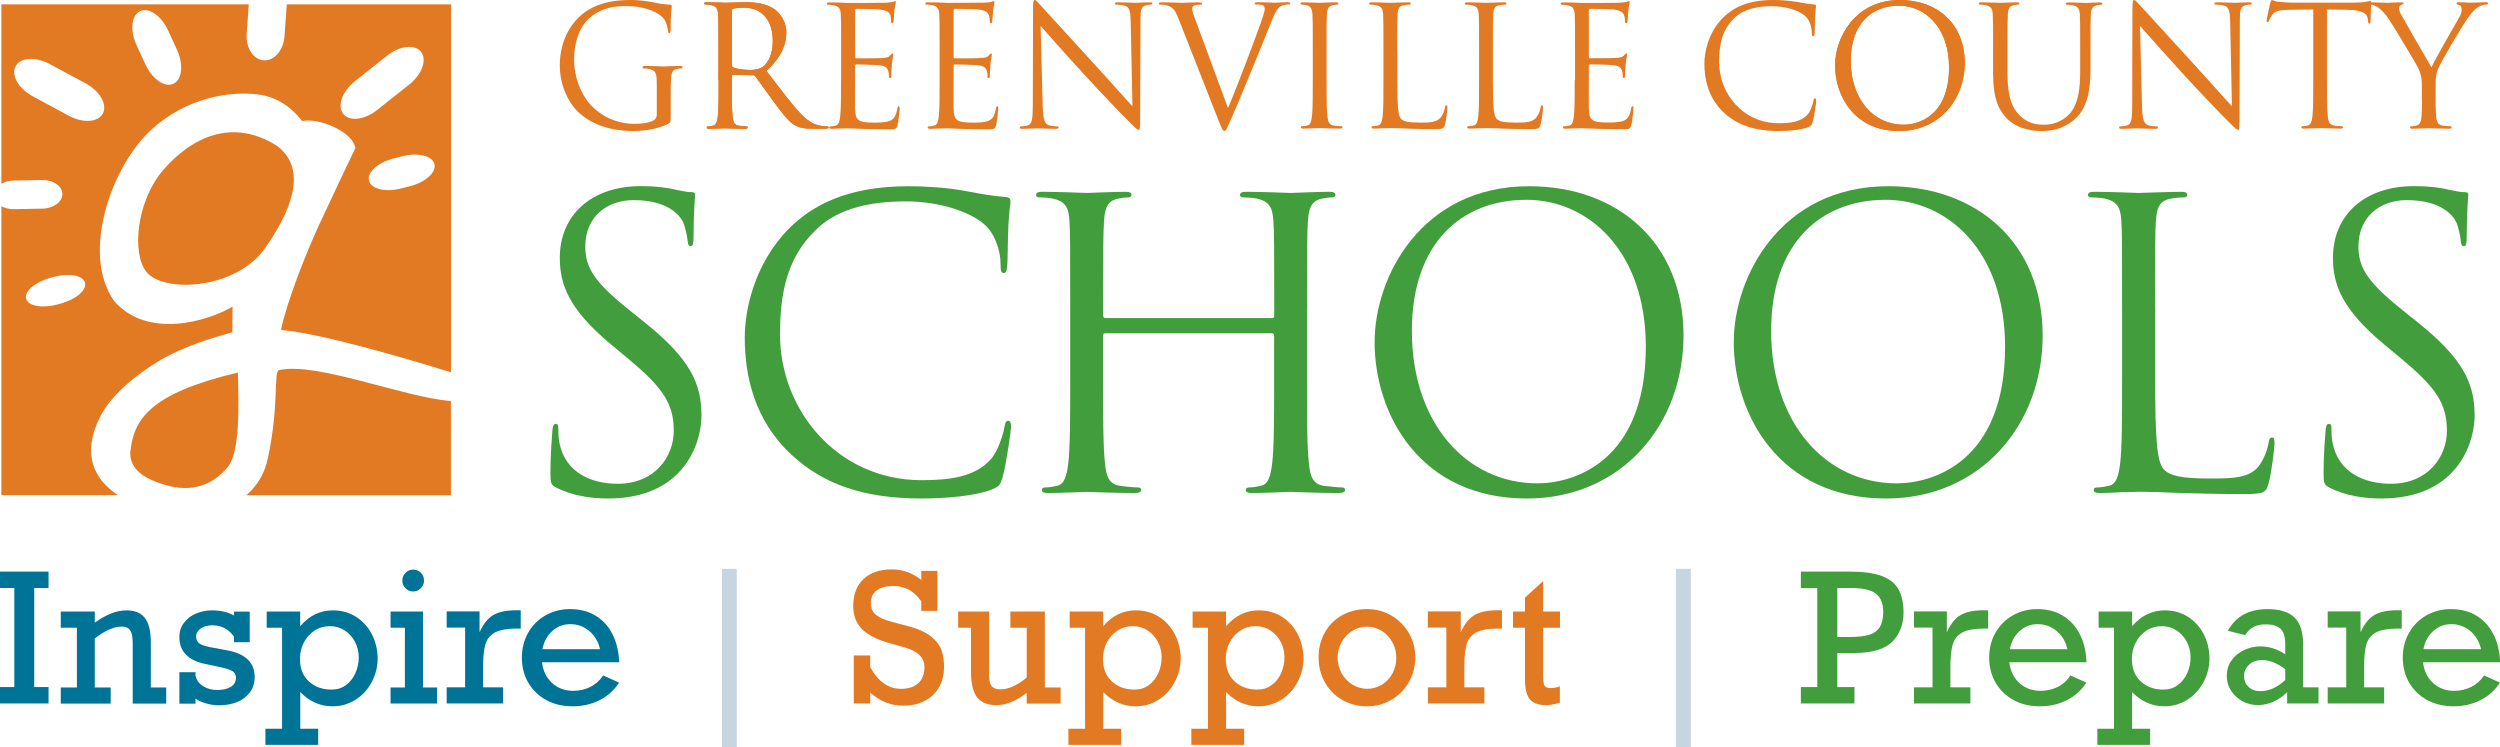
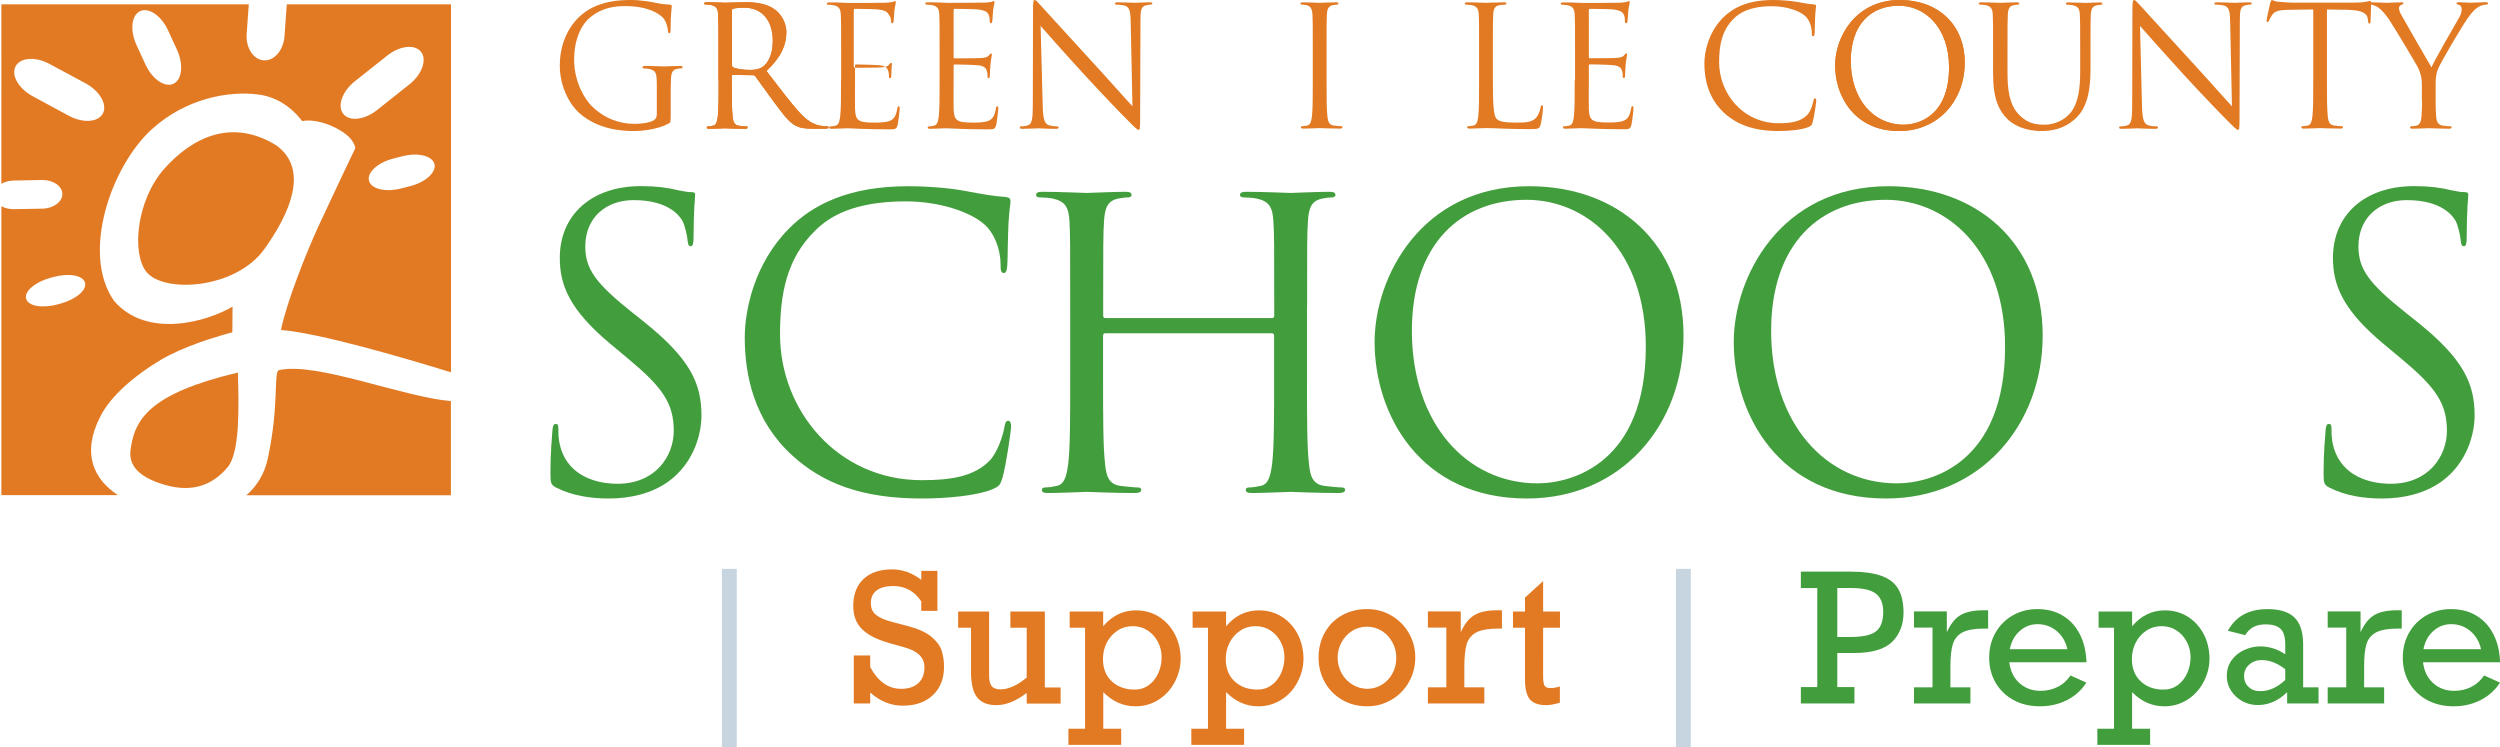
<svg xmlns="http://www.w3.org/2000/svg" version="1.1" x="0px" y="0px" viewBox="0 0 237.36 70.93" style="enable-background:new 0 0 237.36 70.93;" xml:space="preserve">
  <style type="text/css">
	.st0{fill:#429E3D;}
	.st1{fill:#C6D5E0;}
	.st2{fill:#E27923;}
	.st3{fill:#007497;}
</style>
  <g id="Subtext">
    <path class="st0" d="M180.23,55.92c-0.32-0.56-0.85-0.97-1.59-1.24c-0.74-0.27-1.74-0.41-3-0.41h-4.66v1.56h1.56v9.4h-1.56v1.56   h5.09v-1.56h-1.63V62h1.65c1.68-0.01,2.87-0.37,3.58-1.08c0.7-0.71,1.06-1.64,1.06-2.78C180.72,57.22,180.56,56.48,180.23,55.92   L180.23,55.92z M178.47,59.54c-0.22,0.35-0.55,0.59-1.01,0.73c-0.46,0.14-1.08,0.21-1.85,0.21h-1.17v-4.65h1.31   c1.11,0,1.9,0.18,2.36,0.54c0.46,0.36,0.69,0.94,0.69,1.72C178.8,58.71,178.69,59.19,178.47,59.54L178.47,59.54z M185.41,61.16   c0.15-0.49,0.45-0.86,0.9-1.11c0.45-0.24,1.15-0.37,2.08-0.37h0.37v-1.74h-0.39c-0.96,0-1.71,0.15-2.23,0.46   c-0.52,0.31-0.95,0.85-1.3,1.63v-1.98h-3.12v1.54h1.76v5.67h-1.76v1.53h5.36v-1.53h-1.9v-1.98   C185.18,62.36,185.26,61.65,185.41,61.16L185.41,61.16z M197.45,60.19c-0.39-0.76-0.93-1.34-1.62-1.75   c-0.68-0.41-1.49-0.61-2.41-0.61c-0.84,0-1.61,0.2-2.31,0.59c-0.7,0.4-1.25,0.95-1.65,1.65c-0.4,0.7-0.6,1.49-0.6,2.37   c0,0.88,0.2,1.67,0.61,2.38c0.41,0.7,0.98,1.25,1.71,1.65s1.57,0.59,2.51,0.59c0.91,0,1.75-0.19,2.52-0.57   c0.77-0.38,1.4-0.94,1.88-1.68l-1.51-0.68c-0.33,0.49-0.74,0.86-1.24,1.1c-0.49,0.24-1.03,0.36-1.6,0.36c-0.79,0-1.45-0.24-2-0.73   c-0.54-0.48-0.87-1.15-0.97-1.98h7.33C198.06,61.84,197.85,60.94,197.45,60.19L197.45,60.19z M195.27,59.91   c0.52,0.44,0.86,1.01,1.02,1.73h-5.47c0.14-0.72,0.45-1.29,0.94-1.73c0.49-0.44,1.06-0.65,1.7-0.65   C194.14,59.26,194.75,59.48,195.27,59.91L195.27,59.91z M209.23,60.21c-0.36-0.69-0.86-1.24-1.5-1.65   c-0.64-0.41-1.38-0.61-2.2-0.61c-0.59,0-1.15,0.12-1.67,0.37c-0.52,0.25-1,0.63-1.43,1.14v-1.4h-3.18v1.54h1.46v9.59h-1.58v1.53   h5.01v-1.53h-1.71v-3.48c0.88,0.9,1.9,1.35,3.07,1.35c0.79,0,1.51-0.21,2.17-0.62c0.65-0.41,1.16-0.97,1.54-1.68   c0.38-0.71,0.57-1.47,0.57-2.29C209.76,61.66,209.59,60.9,209.23,60.21L209.23,60.21z M203.27,64.71   c-0.57-0.52-0.86-1.23-0.86-2.14c0-0.57,0.12-1.08,0.36-1.55c0.24-0.47,0.57-0.85,1.01-1.14c0.43-0.29,0.92-0.43,1.46-0.43   c0.52,0,0.99,0.13,1.4,0.4c0.42,0.27,0.74,0.63,0.98,1.08c0.24,0.45,0.36,0.95,0.36,1.48c0,0.53-0.11,1.04-0.32,1.51   c-0.22,0.48-0.52,0.85-0.9,1.13c-0.38,0.28-0.81,0.42-1.29,0.42C204.57,65.49,203.84,65.23,203.27,64.71L203.27,64.71z    M217.85,58.63c-0.54-0.53-1.4-0.8-2.57-0.8c-0.87,0-1.62,0.17-2.25,0.51c-0.63,0.34-1.13,0.86-1.51,1.55l1.65,0.41   c0.21-0.34,0.46-0.6,0.78-0.77c0.31-0.17,0.7-0.25,1.17-0.25c0.66,0,1.13,0.15,1.42,0.44c0.29,0.29,0.43,0.78,0.43,1.46v0.94   c-0.74-0.5-1.53-0.75-2.39-0.75c-0.51,0-1.02,0.12-1.52,0.35c-0.5,0.23-0.9,0.56-1.2,0.99c-0.3,0.43-0.44,0.92-0.44,1.47   c0,0.51,0.13,0.97,0.4,1.39c0.27,0.42,0.63,0.75,1.07,1c0.45,0.25,0.94,0.37,1.48,0.37c1.02,0,1.95-0.41,2.78-1.22v1.07h2.98v-1.53   h-1.46v-4.12C218.66,60,218.39,59.16,217.85,58.63L217.85,58.63z M213.49,65.22c-0.29-0.27-0.43-0.62-0.43-1.04   c0-0.43,0.16-0.79,0.49-1.08c0.33-0.29,0.72-0.43,1.18-0.43c0.75,0,1.5,0.29,2.24,0.87v1.02c-0.74,0.7-1.53,1.06-2.37,1.06   C214.15,65.63,213.78,65.49,213.49,65.22L213.49,65.22z M224.68,61.16c0.15-0.49,0.45-0.86,0.9-1.11c0.45-0.24,1.15-0.37,2.08-0.37   h0.37v-1.74h-0.39c-0.96,0-1.71,0.15-2.22,0.46c-0.52,0.31-0.95,0.85-1.3,1.63v-1.98H221v1.54h1.76v5.67H221v1.53h5.36v-1.53h-1.9   v-1.98C224.46,62.36,224.53,61.65,224.68,61.16L224.68,61.16z M236.72,60.19c-0.39-0.76-0.93-1.34-1.62-1.75   c-0.69-0.41-1.49-0.61-2.41-0.61c-0.84,0-1.61,0.2-2.31,0.59c-0.7,0.4-1.25,0.95-1.65,1.65c-0.4,0.7-0.6,1.49-0.6,2.37   c0,0.88,0.2,1.67,0.61,2.38c0.41,0.7,0.98,1.25,1.71,1.65c0.73,0.39,1.57,0.59,2.51,0.59c0.91,0,1.75-0.19,2.52-0.57   c0.77-0.38,1.4-0.94,1.88-1.68l-1.51-0.68c-0.33,0.49-0.75,0.86-1.24,1.1c-0.49,0.24-1.03,0.36-1.6,0.36   c-0.79,0-1.45-0.24-1.99-0.73c-0.54-0.48-0.87-1.15-0.97-1.98h7.32C237.33,61.84,237.12,60.94,236.72,60.19L236.72,60.19z    M234.54,59.91c0.52,0.44,0.86,1.01,1.02,1.73h-5.47c0.14-0.72,0.45-1.29,0.94-1.73c0.49-0.44,1.06-0.65,1.71-0.65   C233.42,59.26,234.02,59.48,234.54,59.91L234.54,59.91z" />
    <polygon class="st1" points="160.53,70.93 160.53,54.01 159.12,54.01 159.12,70.93 160.53,70.93  " />
    <path class="st2" d="M84.69,54.06c-1.15,0-2.05,0.3-2.7,0.91c-0.65,0.61-0.98,1.46-0.98,2.57c0,0.9,0.27,1.62,0.81,2.17   c0.54,0.55,1.37,0.98,2.49,1.31l1.56,0.44c1.26,0.35,1.9,0.97,1.9,1.87c0,0.66-0.19,1.17-0.58,1.53c-0.39,0.36-0.93,0.54-1.64,0.54   c-1.2,0-2.18-0.69-2.93-2.06v-1.11h-1.56v4.56h1.56v-1.04c0.93,0.83,1.96,1.25,3.1,1.25c1.19,0,2.14-0.33,2.85-1   c0.71-0.67,1.06-1.57,1.06-2.7c0-0.57-0.08-1.08-0.23-1.54c-0.15-0.46-0.48-0.9-0.98-1.31c-0.5-0.41-1.22-0.74-2.16-0.99   l-1.47-0.39c-0.72-0.18-1.25-0.4-1.59-0.67c-0.35-0.26-0.52-0.64-0.52-1.14c0-0.52,0.18-0.92,0.55-1.2   c0.37-0.28,0.89-0.42,1.58-0.42c1.13,0,2.01,0.49,2.66,1.46V58h1.53v-3.8h-1.53v0.86C86.62,54.39,85.69,54.06,84.69,54.06   L84.69,54.06L84.69,54.06z M94.15,65.14c-0.16-0.21-0.24-0.54-0.24-0.99v-6.09h-2.94v1.54h1.22v4.19c0,1.13,0.2,1.94,0.59,2.43   c0.39,0.49,1,0.73,1.82,0.73c0.91,0,1.87-0.39,2.88-1.16v1.01h3.22v-1.53h-1.5v-7.21h-3.27v1.54h1.55v4.73   c-0.9,0.75-1.73,1.12-2.5,1.12C94.59,65.45,94.32,65.35,94.15,65.14L94.15,65.14z M111.54,60.21c-0.36-0.69-0.86-1.24-1.5-1.65   c-0.64-0.41-1.38-0.61-2.2-0.61c-0.59,0-1.15,0.12-1.67,0.37c-0.52,0.25-1,0.63-1.43,1.14v-1.4h-3.18v1.54h1.46v9.59h-1.58v1.53   h5.01v-1.53h-1.7v-3.48c0.88,0.9,1.9,1.35,3.07,1.35c0.79,0,1.52-0.21,2.17-0.62c0.65-0.41,1.17-0.97,1.54-1.68   c0.38-0.71,0.57-1.47,0.57-2.29C112.08,61.66,111.9,60.9,111.54,60.21L111.54,60.21z M105.58,64.71c-0.57-0.52-0.86-1.23-0.86-2.14   c0-0.57,0.12-1.08,0.36-1.55c0.24-0.47,0.57-0.85,1.01-1.14c0.43-0.29,0.92-0.43,1.46-0.43c0.52,0,0.99,0.13,1.4,0.4   c0.42,0.27,0.74,0.63,0.98,1.08c0.24,0.45,0.36,0.95,0.36,1.48c0,0.53-0.11,1.04-0.32,1.51c-0.22,0.48-0.52,0.85-0.9,1.13   c-0.38,0.28-0.81,0.42-1.29,0.42C106.89,65.49,106.16,65.23,105.58,64.71L105.58,64.71z M123.21,60.21   c-0.36-0.69-0.86-1.24-1.5-1.65c-0.64-0.41-1.38-0.61-2.2-0.61c-0.59,0-1.15,0.12-1.67,0.37c-0.52,0.25-1,0.63-1.43,1.14v-1.4   h-3.18v1.54h1.46v9.59h-1.58v1.53h5.01v-1.53h-1.71v-3.48c0.88,0.9,1.9,1.35,3.07,1.35c0.79,0,1.51-0.21,2.17-0.62   c0.65-0.41,1.17-0.97,1.54-1.68c0.38-0.71,0.57-1.47,0.57-2.29C123.74,61.66,123.56,60.9,123.21,60.21L123.21,60.21z M117.24,64.71   c-0.57-0.52-0.86-1.23-0.86-2.14c0-0.57,0.12-1.08,0.36-1.55c0.24-0.47,0.57-0.85,1.01-1.14c0.43-0.29,0.92-0.43,1.46-0.43   c0.52,0,0.99,0.13,1.4,0.4c0.42,0.27,0.74,0.63,0.98,1.08c0.24,0.45,0.36,0.95,0.36,1.48c0,0.53-0.11,1.04-0.32,1.51   c-0.22,0.48-0.51,0.85-0.9,1.13c-0.38,0.28-0.81,0.42-1.29,0.42C118.55,65.49,117.82,65.23,117.24,64.71L117.24,64.71z    M133.78,60.14c-0.4-0.7-0.95-1.27-1.65-1.68c-0.7-0.42-1.48-0.63-2.34-0.63c-0.89,0-1.68,0.2-2.38,0.59   c-0.7,0.4-1.24,0.94-1.63,1.64c-0.39,0.7-0.59,1.49-0.59,2.38c0,0.85,0.2,1.62,0.59,2.33c0.39,0.7,0.94,1.26,1.64,1.67   c0.7,0.41,1.49,0.62,2.37,0.62c0.85,0,1.62-0.21,2.32-0.62c0.7-0.41,1.25-0.97,1.65-1.67c0.4-0.7,0.61-1.48,0.61-2.33   C134.38,61.61,134.18,60.85,133.78,60.14L133.78,60.14z M128.39,64.99c-0.43-0.27-0.77-0.63-1.02-1.08   c-0.24-0.45-0.37-0.94-0.37-1.46c0-0.52,0.12-1.01,0.37-1.46c0.24-0.45,0.58-0.82,1.01-1.09c0.43-0.27,0.9-0.4,1.41-0.4   c0.52,0,0.99,0.14,1.42,0.41c0.43,0.27,0.76,0.64,1,1.09c0.24,0.45,0.36,0.93,0.36,1.46c0,0.53-0.12,1.02-0.36,1.47   c-0.24,0.45-0.57,0.81-1,1.07c-0.43,0.27-0.9,0.4-1.41,0.4C129.29,65.39,128.82,65.25,128.39,64.99L128.39,64.99z M139.25,61.16   c0.15-0.49,0.45-0.86,0.9-1.11c0.45-0.24,1.15-0.37,2.08-0.37h0.37v-1.74h-0.39c-0.96,0-1.71,0.15-2.22,0.46   c-0.52,0.31-0.95,0.85-1.3,1.63v-1.98h-3.12v1.54h1.75v5.67h-1.75v1.53h5.36v-1.53h-1.9v-1.98   C139.03,62.36,139.11,61.65,139.25,61.16L139.25,61.16z M146.51,58.06v-2.89l-1.72,1.57v1.32h-1.14v1.54h1.14v4.94   c0,0.88,0.16,1.5,0.47,1.87c0.32,0.36,0.83,0.54,1.55,0.54c0.33,0,0.76-0.08,1.29-0.23v-1.55c-0.31,0.11-0.61,0.16-0.91,0.16   c-0.25,0-0.43-0.07-0.53-0.21c-0.1-0.14-0.15-0.45-0.15-0.93V59.6h1.6v-1.54H146.51L146.51,58.06z" />
    <polygon class="st1" points="69.95,70.93 69.95,54.01 68.54,54.01 68.54,70.93 69.95,70.93  " />
-     <path class="st3" d="M4.61,55.83v-1.56H0v1.56h1.36v9.4H0v1.56h4.61v-1.56H3.25v-9.4H4.61L4.61,55.83z M13.75,58.67   c-0.37-0.48-0.95-0.72-1.73-0.72c-0.94,0-1.95,0.39-3.02,1.17v-1.06H5.77v1.54H7.3v5.67H5.77v1.53h4.74v-1.53H9v-4.65   c0.95-0.75,1.81-1.13,2.58-1.13c0.36,0,0.62,0.12,0.78,0.36c0.16,0.24,0.24,0.63,0.24,1.18v5.77h3.18v-1.53h-1.46v-4.35   C14.31,59.9,14.13,59.15,13.75,58.67L13.75,58.67z M20.1,57.95c-0.5,0-0.98,0.1-1.46,0.29c-0.47,0.19-0.86,0.48-1.16,0.87   c-0.3,0.39-0.45,0.85-0.45,1.39c0,0.67,0.21,1.22,0.62,1.65c0.41,0.43,1.06,0.74,1.94,0.91l0.89,0.19c0.77,0.15,1.28,0.3,1.54,0.44   c0.25,0.14,0.38,0.35,0.38,0.64c0,0.39-0.16,0.68-0.48,0.88c-0.32,0.2-0.76,0.3-1.32,0.3c-0.51,0-0.96-0.13-1.34-0.38   c-0.39-0.25-0.62-0.59-0.7-1.01v-0.3h-1.53v2.99h1.53v-0.47c0.27,0.18,0.6,0.33,0.99,0.44c0.4,0.12,0.8,0.18,1.21,0.18   c1.03,0,1.86-0.24,2.48-0.73c0.62-0.49,0.94-1.13,0.94-1.94c0-1.37-0.86-2.22-2.59-2.54l-1.16-0.22c-0.76-0.12-1.26-0.26-1.48-0.42   c-0.22-0.16-0.33-0.38-0.33-0.67c0-0.32,0.14-0.57,0.43-0.77c0.29-0.2,0.66-0.3,1.11-0.3c0.86,0,1.55,0.36,2.05,1.07v0.53h1.5v-2.9   h-1.5v0.37C21.65,58.11,20.94,57.95,20.1,57.95L20.1,57.95L20.1,57.95z M35.3,60.21c-0.36-0.69-0.86-1.24-1.5-1.65   c-0.64-0.41-1.38-0.61-2.2-0.61c-0.59,0-1.15,0.12-1.67,0.37c-0.52,0.25-1,0.63-1.43,1.14v-1.4h-3.18v1.54h1.46v9.59H25.2v1.53   h5.01v-1.53h-1.7v-3.48c0.88,0.9,1.9,1.35,3.07,1.35c0.79,0,1.51-0.21,2.17-0.62c0.65-0.41,1.17-0.97,1.54-1.68   c0.38-0.71,0.57-1.47,0.57-2.29C35.84,61.66,35.66,60.9,35.3,60.21L35.3,60.21z M29.34,64.71c-0.57-0.52-0.86-1.23-0.86-2.14   c0-0.57,0.12-1.08,0.36-1.55c0.24-0.47,0.57-0.85,1.01-1.14c0.43-0.29,0.92-0.43,1.46-0.43c0.52,0,0.99,0.13,1.41,0.4   c0.42,0.27,0.74,0.63,0.98,1.08c0.24,0.45,0.36,0.95,0.36,1.48c0,0.53-0.11,1.04-0.32,1.51c-0.22,0.48-0.52,0.85-0.9,1.13   c-0.38,0.28-0.81,0.42-1.29,0.42C30.65,65.49,29.92,65.23,29.34,64.71L29.34,64.71z M39.96,54.38c-0.2-0.2-0.45-0.3-0.74-0.3   c-0.28,0-0.52,0.1-0.72,0.31c-0.2,0.21-0.3,0.45-0.3,0.73c0,0.28,0.1,0.53,0.3,0.73c0.2,0.21,0.44,0.31,0.72,0.31   s0.53-0.1,0.73-0.31c0.21-0.21,0.31-0.45,0.31-0.73C40.26,54.83,40.16,54.58,39.96,54.38L39.96,54.38z M40.16,65.27v-7.21h-3.08   v1.54h1.36v5.67h-1.36v1.53h4.42v-1.53H40.16L40.16,65.27z M46.09,61.16c0.15-0.49,0.45-0.86,0.9-1.11   c0.45-0.24,1.15-0.37,2.08-0.37h0.37v-1.74h-0.39c-0.96,0-1.71,0.15-2.22,0.46c-0.52,0.31-0.95,0.85-1.3,1.63v-1.98h-3.12v1.54   h1.75v5.67h-1.75v1.53h5.36v-1.53h-1.9v-1.98C45.87,62.36,45.94,61.65,46.09,61.16L46.09,61.16z M58.14,60.19   c-0.39-0.76-0.93-1.34-1.62-1.75c-0.68-0.41-1.49-0.61-2.41-0.61c-0.84,0-1.61,0.2-2.31,0.59c-0.7,0.4-1.25,0.95-1.65,1.65   c-0.4,0.7-0.6,1.49-0.6,2.37c0,0.88,0.2,1.67,0.61,2.38c0.41,0.7,0.98,1.25,1.71,1.65s1.57,0.59,2.51,0.59   c0.91,0,1.75-0.19,2.52-0.57c0.77-0.38,1.4-0.94,1.88-1.68l-1.51-0.68c-0.33,0.49-0.75,0.86-1.24,1.1   c-0.49,0.24-1.03,0.36-1.6,0.36c-0.79,0-1.45-0.24-2-0.73c-0.54-0.48-0.87-1.15-0.97-1.98h7.33   C58.74,61.84,58.53,60.94,58.14,60.19L58.14,60.19z M55.95,59.91c0.52,0.44,0.86,1.01,1.02,1.73H51.5   c0.14-0.72,0.45-1.29,0.94-1.73c0.49-0.44,1.06-0.65,1.7-0.65C54.83,59.26,55.43,59.48,55.95,59.91L55.95,59.91z" />
  </g>
  <g id="Schools">
    <path class="st0" d="M57.8,47.33c2.01,0,4.03-0.45,5.63-1.59c2.57-1.85,3.17-4.73,3.17-6.28c0-3.03-1.04-5.37-5.44-8.89l-1.04-0.83   c-3.58-2.84-4.55-4.2-4.55-6.35c0-2.76,2.01-4.39,4.58-4.39c3.43,0,4.43,1.59,4.66,2c0.22,0.42,0.45,1.44,0.48,1.89   c0.04,0.3,0.07,0.49,0.3,0.49c0.19,0,0.26-0.27,0.26-0.87c0-2.57,0.15-3.82,0.15-4.01c0-0.19-0.07-0.26-0.37-0.26   c-0.3,0-0.6-0.04-1.3-0.19c-0.93-0.23-2.01-0.38-3.47-0.38c-4.73,0-7.71,2.76-7.71,6.81c0,2.57,0.89,4.92,4.85,8.21l1.68,1.4   c3.21,2.68,4.29,4.2,4.29,6.81c0,2.42-1.75,5.03-5.33,5.03c-2.5,0-4.96-1.06-5.52-3.86c-0.11-0.53-0.11-1.06-0.11-1.4   c0-0.3-0.04-0.42-0.26-0.42c-0.19,0-0.26,0.19-0.3,0.6c-0.04,0.61-0.19,2.12-0.19,4.01c0,1.02,0.04,1.17,0.56,1.44   C54.33,47.06,56.05,47.33,57.8,47.33L57.8,47.33L57.8,47.33z" />
    <path class="st0" d="M87.5,47.33c2.39,0,5.22-0.26,6.71-0.87c0.67-0.3,0.74-0.38,0.97-1.1c0.37-1.29,0.82-4.58,0.82-4.84   c0-0.3-0.07-0.57-0.26-0.57c-0.22,0-0.3,0.15-0.37,0.57c-0.11,0.68-0.6,2.34-1.38,3.18c-1.49,1.55-3.69,1.89-6.48,1.89   c-7.98,0-13.45-6.62-13.45-13.84c0-3.86,0.63-7.22,3.35-9.87c1.3-1.29,3.61-2.76,8.57-2.76c3.28,0,6.15,1.02,7.45,2.16   C94.4,22.11,95,23.66,95,25.13c0,0.53,0.04,0.79,0.3,0.79c0.22,0,0.3-0.23,0.34-0.79c0.04-0.57,0.04-2.65,0.11-3.89   c0.07-1.36,0.19-1.81,0.19-2.12c0-0.23-0.07-0.38-0.49-0.42c-1.19-0.08-2.38-0.3-3.8-0.57c-1.83-0.34-3.91-0.45-5.4-0.45   c-5.74,0-9.13,1.78-11.37,4.05c-3.32,3.37-4.17,7.79-4.17,10.32c0,3.59,0.89,7.9,4.51,11.19C78.15,45.93,81.91,47.33,87.5,47.33   L87.5,47.33L87.5,47.33z" />
    <path class="st0" d="M124.1,29.18c0-5.9,0-6.96,0.08-8.17c0.07-1.32,0.37-1.97,1.38-2.16c0.45-0.08,0.67-0.11,0.93-0.11   c0.15,0,0.3-0.08,0.3-0.23c0-0.23-0.19-0.3-0.6-0.3c-1.12,0-3.47,0.11-3.65,0.11c-0.19,0-2.54-0.11-4.21-0.11   c-0.41,0-0.6,0.08-0.6,0.3c0,0.15,0.15,0.23,0.3,0.23c0.33,0,0.97,0.04,1.27,0.11c1.23,0.26,1.53,0.87,1.6,2.16   c0.08,1.21,0.08,2.27,0.08,8.17v0.79c0,0.19-0.11,0.23-0.22,0.23h-15.8c-0.11,0-0.22-0.04-0.22-0.23v-0.79c0-5.9,0-6.96,0.08-8.17   c0.07-1.32,0.37-1.97,1.38-2.16c0.45-0.08,0.67-0.11,0.93-0.11c0.15,0,0.3-0.08,0.3-0.23c0-0.23-0.19-0.3-0.6-0.3   c-1.12,0-3.47,0.11-3.65,0.11c-0.19,0-2.54-0.11-4.21-0.11c-0.41,0-0.6,0.08-0.6,0.3c0,0.15,0.15,0.23,0.3,0.23   c0.34,0,0.97,0.04,1.27,0.11c1.23,0.26,1.53,0.87,1.6,2.16c0.07,1.21,0.07,2.27,0.07,8.17v6.66c0,3.63,0,6.62-0.19,8.21   c-0.15,1.1-0.34,1.93-1.08,2.08c-0.34,0.08-0.78,0.15-1.12,0.15c-0.22,0-0.3,0.11-0.3,0.23c0,0.23,0.19,0.3,0.6,0.3   c1.12,0,3.47-0.11,3.65-0.11c0.19,0,2.53,0.11,4.58,0.11c0.41,0,0.6-0.11,0.6-0.3c0-0.11-0.07-0.23-0.3-0.23   c-0.33,0-1.15-0.08-1.68-0.15c-1.12-0.15-1.34-0.98-1.45-2.08c-0.19-1.59-0.19-4.58-0.19-8.21v-3.97c0-0.19,0.11-0.23,0.22-0.23   h15.8c0.11,0,0.22,0.08,0.22,0.23v3.97c0,3.63,0,6.62-0.19,8.21c-0.15,1.1-0.33,1.93-1.08,2.08c-0.34,0.08-0.78,0.15-1.12,0.15   c-0.22,0-0.3,0.11-0.3,0.23c0,0.23,0.19,0.3,0.6,0.3c1.12,0,3.47-0.11,3.65-0.11c0.19,0,2.53,0.11,4.58,0.11   c0.41,0,0.6-0.11,0.6-0.3c0-0.11-0.07-0.23-0.3-0.23c-0.34,0-1.16-0.08-1.68-0.15c-1.12-0.15-1.34-0.98-1.45-2.08   c-0.19-1.59-0.19-4.58-0.19-8.21V29.18L124.1,29.18L124.1,29.18z" />
    <path class="st0" d="M130.51,32.47c0,6.81,4.25,14.86,14.46,14.86c8.98,0,14.87-7,14.87-15.47c0-8.81-6.26-14.18-14.65-14.18   C134.91,17.68,130.51,26.34,130.51,32.47L130.51,32.47L130.51,32.47z M134.05,31.41c0-8.28,4.66-12.44,10.88-12.44   c5.89,0,11.33,4.88,11.33,13.95c0,11-6.93,12.97-10.29,12.97C139.27,45.89,134.05,40.22,134.05,31.41L134.05,31.41L134.05,31.41z" />
    <path class="st0" d="M164.61,32.47c0,6.81,4.25,14.86,14.46,14.86c8.98,0,14.87-7,14.87-15.47c0-8.81-6.26-14.18-14.65-14.18   C169.01,17.68,164.61,26.34,164.61,32.47L164.61,32.47L164.61,32.47z M168.16,31.41c0-8.28,4.66-12.44,10.88-12.44   c5.89,0,11.33,4.88,11.33,13.95c0,11-6.93,12.97-10.29,12.97C173.37,45.89,168.16,40.22,168.16,31.41L168.16,31.41L168.16,31.41z" />
-     <path class="st0" d="M204.61,29.18c0-5.9,0-6.96,0.08-8.17c0.07-1.32,0.37-1.97,1.45-2.16c0.45-0.08,0.97-0.11,1.23-0.11   c0.15,0,0.3-0.08,0.3-0.23c0-0.23-0.19-0.3-0.6-0.3c-1.12,0-3.84,0.11-4.02,0.11c-0.19,0-2.54-0.11-4.21-0.11   c-0.41,0-0.6,0.08-0.6,0.3c0,0.15,0.15,0.23,0.3,0.23c0.34,0,0.97,0.04,1.27,0.11c1.23,0.26,1.53,0.87,1.6,2.16   c0.07,1.21,0.07,2.27,0.07,8.17v6.66c0,3.63,0,6.62-0.19,8.21c-0.15,1.1-0.33,1.93-1.08,2.08c-0.33,0.08-0.78,0.15-1.12,0.15   c-0.22,0-0.3,0.11-0.3,0.23c0,0.23,0.19,0.3,0.6,0.3c0.56,0,1.38-0.04,2.13-0.08c0.75,0,1.38-0.04,1.53-0.04   c1.08,0,2.24,0.04,3.8,0.11c1.56,0.04,3.5,0.11,6.19,0.11c1.98,0,2.09-0.15,2.35-1.02c0.3-1.1,0.56-3.37,0.56-3.78   c0-0.42-0.04-0.57-0.22-0.57c-0.22,0-0.3,0.19-0.34,0.49c-0.11,0.72-0.49,1.66-0.97,2.27c-0.89,1.1-2.53,1.13-4.51,1.13   c-2.91,0-3.88-0.26-4.47-0.87c-0.67-0.68-0.82-3.1-0.82-8.66V29.18L204.61,29.18L204.61,29.18z" />
    <path class="st0" d="M226.15,47.33c2.01,0,4.02-0.45,5.63-1.59c2.57-1.85,3.17-4.73,3.17-6.28c0-3.03-1.04-5.37-5.44-8.89   l-1.04-0.83c-3.58-2.84-4.55-4.2-4.55-6.35c0-2.76,2.01-4.39,4.58-4.39c3.43,0,4.43,1.59,4.66,2c0.22,0.42,0.45,1.44,0.48,1.89   c0.04,0.3,0.07,0.49,0.3,0.49c0.19,0,0.26-0.27,0.26-0.87c0-2.57,0.15-3.82,0.15-4.01c0-0.19-0.08-0.26-0.37-0.26   c-0.3,0-0.6-0.04-1.3-0.19c-0.93-0.23-2.01-0.38-3.47-0.38c-4.73,0-7.71,2.76-7.71,6.81c0,2.57,0.89,4.92,4.85,8.21l1.68,1.4   c3.21,2.68,4.29,4.2,4.29,6.81c0,2.42-1.75,5.03-5.33,5.03c-2.5,0-4.96-1.06-5.52-3.86c-0.11-0.53-0.11-1.06-0.11-1.4   c0-0.3-0.04-0.42-0.26-0.42c-0.19,0-0.26,0.19-0.3,0.6c-0.04,0.61-0.19,2.12-0.19,4.01c0,1.02,0.04,1.17,0.56,1.44   C222.68,47.06,224.4,47.33,226.15,47.33L226.15,47.33L226.15,47.33z" />
  </g>
  <g id="Greenville_County">
    <path class="st2" d="M62.36,10.87c0,0.27-0.11,0.44-0.31,0.56c-0.41,0.24-1.22,0.33-1.78,0.33c-1.44,0-2.86-0.48-4.1-1.7   c-0.55-0.54-1.66-2.16-1.66-4.4c0-1.86,0.64-3.3,1.55-4.03c1.19-0.95,2.36-1.05,3.35-1.05c2.02,0,3.28,0.68,3.68,1.29   c0.23,0.38,0.31,0.83,0.33,1.05c0.02,0.14,0.03,0.24,0.11,0.24c0.11,0,0.14-0.08,0.14-0.33c0-1.59,0.11-2.03,0.11-2.25   c0-0.06-0.03-0.13-0.19-0.14c-0.39-0.02-0.94-0.08-1.27-0.16C62.01,0.21,60.9,0,59.92,0c-1.2,0-2.75,0.11-4.16,1   c-1.39,0.89-2.61,2.68-2.61,5.22c0,1.98,0.91,3.68,1.86,4.52c1.74,1.54,3.96,1.7,5.15,1.7c0.91,0,2.32-0.17,3.32-0.71   c0.19-0.11,0.2-0.14,0.2-0.86V9.09c0-0.67,0-1.14,0.03-1.65c0.03-0.56,0.16-0.83,0.58-0.9c0.19-0.03,0.28-0.05,0.39-0.05   c0.06,0,0.13-0.03,0.13-0.1c0-0.1-0.08-0.13-0.25-0.13c-0.47,0-1.45,0.05-1.53,0.05c-0.08,0-1.06-0.05-1.77-0.05   C61.07,6.27,61,6.3,61,6.4c0,0.06,0.06,0.1,0.13,0.1c0.14,0,0.41,0.02,0.53,0.05c0.63,0.17,0.7,0.35,0.7,1.63V10.87L62.36,10.87   L62.36,10.87z" />
    <path class="st2" d="M68.23,7.62c0,1.52,0,2.78-0.08,3.44c-0.06,0.46-0.14,0.81-0.45,0.87C67.56,11.97,67.37,12,67.23,12   c-0.09,0-0.13,0.05-0.13,0.1c0,0.1,0.08,0.13,0.25,0.13c0.47,0,1.45-0.05,1.47-0.05c0.08,0,1.06,0.05,1.92,0.05   c0.17,0,0.25-0.05,0.25-0.13c0-0.05-0.03-0.1-0.12-0.1c-0.14,0-0.48-0.03-0.7-0.06c-0.47-0.06-0.56-0.41-0.61-0.87   c-0.08-0.67-0.08-1.92-0.08-3.44V7.24c0-0.08,0.03-0.13,0.11-0.13l1.92,0.03c0.09,0,0.14,0.03,0.2,0.1   c0.31,0.41,1.05,1.48,1.7,2.35c0.89,1.19,1.44,1.97,2.11,2.33c0.41,0.22,0.8,0.3,1.67,0.3h1.11c0.28,0,0.38-0.03,0.38-0.13   c0-0.05-0.06-0.1-0.14-0.1c-0.09,0-0.31,0-0.61-0.05c-0.39-0.06-1.06-0.24-1.91-1.14c-0.91-0.98-1.97-2.4-3.25-4.06   c1.41-1.32,1.89-2.49,1.89-3.67c0-1.1-0.69-1.87-1.08-2.16c-0.83-0.6-1.88-0.7-2.86-0.7c-0.48,0-1.67,0.05-1.85,0.05   c-0.08,0-1.06-0.05-1.77-0.05c-0.17,0-0.25,0.03-0.25,0.13c0,0.06,0.06,0.09,0.13,0.09c0.14,0,0.41,0.02,0.53,0.05   c0.52,0.11,0.64,0.36,0.67,0.9c0.03,0.51,0.03,0.95,0.03,3.43V7.62L68.23,7.62L68.23,7.62z M69.48,1.02c0-0.1,0.05-0.16,0.13-0.19   c0.16-0.05,0.58-0.1,1.05-0.1c1.67,0,2.71,1.19,2.71,3.17c0,1.21-0.41,2.06-0.95,2.44c-0.36,0.25-0.8,0.3-1.17,0.3   c-0.69,0-1.41-0.11-1.64-0.25c-0.08-0.05-0.11-0.11-0.11-0.19V1.02L69.48,1.02L69.48,1.02z" />
    <path class="st2" d="M68.23,7.62c0,1.52,0,2.78-0.08,3.44c-0.06,0.46-0.14,0.81-0.45,0.87C67.56,11.97,67.37,12,67.23,12   c-0.09,0-0.13,0.05-0.13,0.1c0,0.1,0.08,0.13,0.25,0.13c0.47,0,1.45-0.05,1.47-0.05c0.08,0,1.06,0.05,1.92,0.05   c0.17,0,0.25-0.05,0.25-0.13c0-0.05-0.03-0.1-0.12-0.1c-0.14,0-0.48-0.03-0.7-0.06c-0.47-0.06-0.56-0.41-0.61-0.87   c-0.08-0.67-0.08-1.92-0.08-3.44V7.24c0-0.08,0.03-0.13,0.11-0.13l1.92,0.03c0.09,0,0.14,0.03,0.2,0.1   c0.31,0.41,1.05,1.48,1.7,2.35c0.89,1.19,1.44,1.97,2.11,2.33c0.41,0.22,0.8,0.3,1.67,0.3h1.11c0.28,0,0.38-0.03,0.38-0.13   c0-0.05-0.06-0.1-0.14-0.1c-0.09,0-0.31,0-0.61-0.05c-0.39-0.06-1.06-0.24-1.91-1.14c-0.91-0.98-1.97-2.4-3.25-4.06   c1.41-1.32,1.89-2.49,1.89-3.67c0-1.1-0.69-1.87-1.08-2.16c-0.83-0.6-1.88-0.7-2.86-0.7c-0.48,0-1.67,0.05-1.85,0.05   c-0.08,0-1.06-0.05-1.77-0.05c-0.17,0-0.25,0.03-0.25,0.13c0,0.06,0.06,0.09,0.13,0.09c0.14,0,0.41,0.02,0.53,0.05   c0.52,0.11,0.64,0.36,0.67,0.9c0.03,0.51,0.03,0.95,0.03,3.43V7.62L68.23,7.62L68.23,7.62z M69.48,1.02c0-0.1,0.05-0.16,0.13-0.19   c0.16-0.05,0.58-0.1,1.05-0.1c1.67,0,2.71,1.19,2.71,3.17c0,1.21-0.41,2.06-0.95,2.44c-0.36,0.25-0.8,0.3-1.17,0.3   c-0.69,0-1.41-0.11-1.64-0.25c-0.08-0.05-0.11-0.11-0.11-0.19V1.02L69.48,1.02L69.48,1.02z" />
-     <path class="st2" d="M79.85,7.62c0,1.52,0,2.78-0.08,3.44c-0.06,0.46-0.14,0.81-0.45,0.87C79.18,11.97,78.99,12,78.85,12   c-0.09,0-0.12,0.05-0.12,0.1c0,0.1,0.08,0.13,0.25,0.13c0.23,0,0.59-0.03,0.91-0.03c0.33-0.02,0.59-0.02,0.63-0.02   c0.23,0,0.61,0.02,1.22,0.05c0.61,0.02,1.47,0.05,2.64,0.05c0.61,0,0.74,0,0.84-0.41c0.08-0.33,0.2-1.41,0.2-1.54   c0-0.11,0-0.24-0.09-0.24c-0.08,0-0.11,0.06-0.14,0.24c-0.11,0.65-0.3,0.97-0.7,1.14c-0.41,0.17-1.09,0.17-1.5,0.17   c-1.53,0-1.77-0.21-1.81-1.3c-0.02-0.33,0-2.17,0-2.71v-1.4c0-0.06,0.03-0.11,0.11-0.11c0.27,0,1.81,0.03,2.24,0.08   c0.61,0.06,0.75,0.33,0.81,0.56c0.06,0.21,0.06,0.36,0.06,0.52c0,0.08,0.03,0.14,0.11,0.14c0.11,0,0.11-0.17,0.11-0.3   c0-0.11,0.03-0.7,0.06-1.02c0.05-0.52,0.13-0.79,0.13-0.89c0-0.1-0.03-0.13-0.08-0.13c-0.06,0-0.13,0.08-0.23,0.21   c-0.14,0.16-0.36,0.19-0.73,0.22c-0.36,0.03-2.28,0.03-2.49,0.03c-0.08,0-0.09-0.05-0.09-0.16V1c0-0.11,0.03-0.16,0.09-0.16   c0.17,0,1.88,0.02,2.14,0.05c0.84,0.09,1,0.29,1.11,0.54C84.59,1.62,84.6,1.89,84.6,2c0,0.13,0.03,0.21,0.13,0.21   c0.06,0,0.09-0.1,0.11-0.17c0.03-0.19,0.06-0.89,0.08-1.05c0.05-0.44,0.13-0.63,0.13-0.75c0-0.08-0.02-0.14-0.06-0.14   c-0.08,0-0.14,0.06-0.22,0.08c-0.13,0.03-0.38,0.06-0.67,0.08c-0.36,0.02-3.47,0.02-3.58,0.02l-0.64-0.03   c-0.34-0.02-0.77-0.02-1.13-0.02c-0.17,0-0.25,0.03-0.25,0.13c0,0.06,0.06,0.09,0.13,0.09c0.14,0,0.41,0.02,0.53,0.05   c0.52,0.11,0.64,0.36,0.67,0.9c0.03,0.51,0.03,0.95,0.03,3.43V7.62L79.85,7.62L79.85,7.62z" />
+     <path class="st2" d="M79.85,7.62c0,1.52,0,2.78-0.08,3.44c-0.06,0.46-0.14,0.81-0.45,0.87C79.18,11.97,78.99,12,78.85,12   c-0.09,0-0.12,0.05-0.12,0.1c0,0.1,0.08,0.13,0.25,0.13c0.23,0,0.59-0.03,0.91-0.03c0.33-0.02,0.59-0.02,0.63-0.02   c0.23,0,0.61,0.02,1.22,0.05c0.61,0.02,1.47,0.05,2.64,0.05c0.61,0,0.74,0,0.84-0.41c0.08-0.33,0.2-1.41,0.2-1.54   c0-0.11,0-0.24-0.09-0.24c-0.08,0-0.11,0.06-0.14,0.24c-0.11,0.65-0.3,0.97-0.7,1.14c-0.41,0.17-1.09,0.17-1.5,0.17   c-1.53,0-1.77-0.21-1.81-1.3c-0.02-0.33,0-2.17,0-2.71v-1.4c0-0.06,0.03-0.11,0.11-0.11c0.27,0,1.81,0.03,2.24,0.08   c0.61,0.06,0.75,0.33,0.81,0.56c0.06,0.21,0.06,0.36,0.06,0.52c0,0.08,0.03,0.14,0.11,0.14c0.11,0,0.11-0.17,0.11-0.3   c0-0.11,0.03-0.7,0.06-1.02c0-0.1-0.03-0.13-0.08-0.13c-0.06,0-0.13,0.08-0.23,0.21   c-0.14,0.16-0.36,0.19-0.73,0.22c-0.36,0.03-2.28,0.03-2.49,0.03c-0.08,0-0.09-0.05-0.09-0.16V1c0-0.11,0.03-0.16,0.09-0.16   c0.17,0,1.88,0.02,2.14,0.05c0.84,0.09,1,0.29,1.11,0.54C84.59,1.62,84.6,1.89,84.6,2c0,0.13,0.03,0.21,0.13,0.21   c0.06,0,0.09-0.1,0.11-0.17c0.03-0.19,0.06-0.89,0.08-1.05c0.05-0.44,0.13-0.63,0.13-0.75c0-0.08-0.02-0.14-0.06-0.14   c-0.08,0-0.14,0.06-0.22,0.08c-0.13,0.03-0.38,0.06-0.67,0.08c-0.36,0.02-3.47,0.02-3.58,0.02l-0.64-0.03   c-0.34-0.02-0.77-0.02-1.13-0.02c-0.17,0-0.25,0.03-0.25,0.13c0,0.06,0.06,0.09,0.13,0.09c0.14,0,0.41,0.02,0.53,0.05   c0.52,0.11,0.64,0.36,0.67,0.9c0.03,0.51,0.03,0.95,0.03,3.43V7.62L79.85,7.62L79.85,7.62z" />
    <path class="st2" d="M89.21,7.62c0,1.52,0,2.78-0.08,3.44c-0.06,0.46-0.14,0.81-0.45,0.87C88.54,11.97,88.35,12,88.21,12   c-0.09,0-0.13,0.05-0.13,0.1c0,0.1,0.08,0.13,0.25,0.13c0.23,0,0.59-0.03,0.91-0.03c0.33-0.02,0.59-0.02,0.63-0.02   c0.23,0,0.61,0.02,1.22,0.05c0.61,0.02,1.47,0.05,2.64,0.05c0.61,0,0.74,0,0.85-0.41c0.08-0.33,0.2-1.41,0.2-1.54   c0-0.11,0-0.24-0.09-0.24c-0.08,0-0.11,0.06-0.14,0.24c-0.11,0.65-0.3,0.97-0.7,1.14c-0.41,0.17-1.1,0.17-1.5,0.17   c-1.53,0-1.77-0.21-1.81-1.3c-0.02-0.33,0-2.17,0-2.71v-1.4c0-0.06,0.03-0.11,0.11-0.11c0.27,0,1.81,0.03,2.24,0.08   c0.61,0.06,0.75,0.33,0.81,0.56c0.06,0.21,0.06,0.36,0.06,0.52c0,0.08,0.03,0.14,0.11,0.14c0.11,0,0.11-0.17,0.11-0.3   c0-0.11,0.03-0.7,0.06-1.02c0.05-0.52,0.13-0.79,0.13-0.89c0-0.1-0.03-0.13-0.08-0.13c-0.06,0-0.13,0.08-0.23,0.21   c-0.14,0.16-0.36,0.19-0.74,0.22c-0.36,0.03-2.28,0.03-2.49,0.03c-0.08,0-0.09-0.05-0.09-0.16V1c0-0.11,0.03-0.16,0.09-0.16   c0.17,0,1.88,0.02,2.14,0.05c0.85,0.09,1,0.29,1.11,0.54c0.08,0.19,0.09,0.46,0.09,0.57c0,0.13,0.03,0.21,0.13,0.21   c0.06,0,0.09-0.1,0.11-0.17c0.03-0.19,0.06-0.89,0.08-1.05c0.05-0.44,0.13-0.63,0.13-0.75c0-0.08-0.02-0.14-0.06-0.14   c-0.08,0-0.14,0.06-0.22,0.08C94,0.21,93.75,0.24,93.45,0.25c-0.36,0.02-3.47,0.02-3.58,0.02l-0.64-0.03   c-0.34-0.02-0.77-0.02-1.13-0.02c-0.17,0-0.25,0.03-0.25,0.13c0,0.06,0.06,0.09,0.13,0.09c0.14,0,0.41,0.02,0.53,0.05   c0.52,0.11,0.64,0.36,0.67,0.9c0.03,0.51,0.03,0.95,0.03,3.43V7.62L89.21,7.62L89.21,7.62z" />
    <path class="st2" d="M98.8,2.46c0.5,0.57,2.26,2.57,4.08,4.55c1.65,1.81,3.9,4.14,4.08,4.3c0.83,0.84,1.02,1.02,1.15,1.02   c0.11,0,0.14-0.08,0.14-1.13l0.03-9.3c0-0.95,0.06-1.3,0.58-1.41c0.19-0.05,0.3-0.05,0.38-0.05c0.11,0,0.17-0.05,0.17-0.11   c0-0.1-0.11-0.11-0.28-0.11c-0.64,0-1.16,0.05-1.33,0.05c-0.17,0-0.93-0.05-1.63-0.05c-0.19,0-0.31,0.02-0.31,0.11   c0,0.06,0.02,0.11,0.12,0.11c0.13,0,0.48,0.02,0.76,0.08c0.48,0.13,0.59,0.48,0.61,1.51l0.17,8.06c-0.5-0.52-2.2-2.46-3.75-4.14   c-2.4-2.62-4.73-5.17-4.97-5.44C98.64,0.35,98.38,0,98.25,0s-0.17,0.17-0.17,0.79l-0.02,9.09c0,1.44-0.08,1.9-0.47,2.02   c-0.24,0.08-0.52,0.1-0.64,0.1c-0.08,0-0.13,0.03-0.13,0.1c0,0.11,0.09,0.13,0.25,0.13c0.7,0,1.36-0.05,1.5-0.05   c0.14,0,0.77,0.05,1.66,0.05c0.19,0,0.28-0.03,0.28-0.13c0-0.06-0.05-0.1-0.12-0.1c-0.14,0-0.48-0.02-0.78-0.1   c-0.42-0.13-0.58-0.54-0.61-1.84L98.8,2.46L98.8,2.46L98.8,2.46z" />
-     <path class="st2" d="M113.6,2.16c-0.23-0.62-0.42-1.11-0.42-1.32c0-0.11,0.03-0.24,0.2-0.32c0.14-0.06,0.42-0.08,0.59-0.08   c0.11,0,0.16-0.03,0.16-0.11c0-0.08-0.14-0.11-0.42-0.11c-0.6,0-1.3,0.05-1.45,0.05c-0.19,0-1.08-0.05-1.83-0.05   c-0.25,0-0.41,0.02-0.41,0.11c0,0.06,0.03,0.11,0.12,0.11c0.1,0,0.36,0,0.6,0.06c0.55,0.16,0.78,0.33,1.13,1.22l3.83,9.73   c0.3,0.76,0.38,0.98,0.56,0.98c0.16,0,0.22-0.25,0.66-1.21c0.36-0.78,1.06-2.49,2.02-4.81c0.8-1.95,1.58-3.86,1.75-4.3   c0.42-1.08,0.66-1.35,0.86-1.49c0.3-0.19,0.64-0.19,0.75-0.19c0.13,0,0.19-0.03,0.19-0.11c0-0.08-0.09-0.11-0.27-0.11   c-0.45,0-1.13,0.05-1.22,0.05c-0.19,0-0.91-0.05-1.53-0.05c-0.25,0-0.35,0.03-0.35,0.13c0,0.08,0.08,0.09,0.17,0.09   c0.17,0,0.41,0,0.59,0.06c0.16,0.08,0.2,0.24,0.2,0.36c0,0.14-0.06,0.37-0.14,0.6c-0.34,1.14-2.44,6.68-3.35,8.81L113.6,2.16   L113.6,2.16L113.6,2.16z" />
    <path class="st2" d="M125.95,4.82c0-2.48,0-2.92,0.03-3.43c0.03-0.56,0.16-0.83,0.58-0.9c0.19-0.03,0.28-0.05,0.39-0.05   c0.06,0,0.13-0.03,0.13-0.09c0-0.1-0.08-0.13-0.25-0.13c-0.47,0-1.45,0.05-1.53,0.05c-0.08,0-1.06-0.05-1.58-0.05   c-0.17,0-0.25,0.03-0.25,0.13c0,0.06,0.06,0.09,0.13,0.09c0.11,0,0.31,0.02,0.48,0.06c0.35,0.08,0.5,0.35,0.53,0.89   c0.03,0.51,0.03,0.95,0.03,3.43v2.79c0,1.52,0,2.78-0.08,3.44c-0.06,0.46-0.14,0.81-0.45,0.87c-0.14,0.03-0.33,0.06-0.47,0.06   c-0.09,0-0.13,0.05-0.13,0.1c0,0.1,0.08,0.13,0.25,0.13c0.47,0,1.45-0.05,1.53-0.05c0.08,0,1.06,0.05,1.92,0.05   c0.17,0,0.25-0.05,0.25-0.13c0-0.05-0.03-0.1-0.12-0.1c-0.14,0-0.49-0.03-0.7-0.06c-0.47-0.06-0.56-0.41-0.61-0.87   c-0.08-0.67-0.08-1.92-0.08-3.44V4.82L125.95,4.82L125.95,4.82z" />
-     <path class="st2" d="M132.66,4.82c0-2.48,0-2.92,0.03-3.43c0.03-0.56,0.16-0.83,0.61-0.9c0.19-0.03,0.41-0.05,0.52-0.05   c0.06,0,0.13-0.03,0.13-0.09c0-0.1-0.08-0.13-0.25-0.13c-0.47,0-1.61,0.05-1.69,0.05c-0.08,0-1.06-0.05-1.77-0.05   c-0.17,0-0.25,0.03-0.25,0.13c0,0.06,0.06,0.09,0.13,0.09c0.14,0,0.41,0.02,0.53,0.05c0.52,0.11,0.64,0.36,0.67,0.9   c0.03,0.51,0.03,0.95,0.03,3.43v2.79c0,1.52,0,2.78-0.08,3.44c-0.06,0.46-0.14,0.81-0.45,0.87c-0.14,0.03-0.33,0.06-0.47,0.06   c-0.09,0-0.13,0.05-0.13,0.1c0,0.1,0.08,0.13,0.25,0.13c0.24,0,0.58-0.02,0.89-0.03c0.31,0,0.58-0.02,0.64-0.02   c0.45,0,0.94,0.02,1.6,0.05c0.66,0.02,1.47,0.05,2.6,0.05c0.83,0,0.88-0.06,0.99-0.43c0.13-0.46,0.23-1.41,0.23-1.59   c0-0.17-0.02-0.24-0.09-0.24c-0.09,0-0.13,0.08-0.14,0.21c-0.05,0.3-0.2,0.7-0.41,0.95c-0.38,0.46-1.06,0.48-1.89,0.48   c-1.22,0-1.63-0.11-1.88-0.36c-0.28-0.29-0.34-1.3-0.34-3.63V4.82L132.66,4.82L132.66,4.82z" />
    <path class="st2" d="M141.74,4.82c0-2.48,0-2.92,0.03-3.43c0.03-0.56,0.16-0.83,0.61-0.9c0.19-0.03,0.41-0.05,0.52-0.05   c0.06,0,0.13-0.03,0.13-0.09c0-0.1-0.08-0.13-0.25-0.13c-0.47,0-1.61,0.05-1.69,0.05c-0.08,0-1.06-0.05-1.77-0.05   c-0.17,0-0.25,0.03-0.25,0.13c0,0.06,0.06,0.09,0.13,0.09c0.14,0,0.41,0.02,0.53,0.05c0.52,0.11,0.64,0.36,0.67,0.9   c0.03,0.51,0.03,0.95,0.03,3.43v2.79c0,1.52,0,2.78-0.08,3.44c-0.06,0.46-0.14,0.81-0.45,0.87c-0.14,0.03-0.33,0.06-0.47,0.06   c-0.09,0-0.13,0.05-0.13,0.1c0,0.1,0.08,0.13,0.25,0.13c0.23,0,0.58-0.02,0.89-0.03c0.31,0,0.58-0.02,0.64-0.02   c0.45,0,0.94,0.02,1.6,0.05c0.66,0.02,1.47,0.05,2.6,0.05c0.83,0,0.88-0.06,0.99-0.43c0.13-0.46,0.23-1.41,0.23-1.59   c0-0.17-0.01-0.24-0.09-0.24c-0.1,0-0.13,0.08-0.14,0.21c-0.05,0.3-0.2,0.7-0.41,0.95c-0.38,0.46-1.06,0.48-1.89,0.48   c-1.22,0-1.63-0.11-1.88-0.36c-0.28-0.29-0.35-1.3-0.35-3.63V4.82L141.74,4.82L141.74,4.82z" />
    <path class="st2" d="M149.51,7.62c0,1.52,0,2.78-0.08,3.44c-0.06,0.46-0.14,0.81-0.45,0.87c-0.14,0.03-0.33,0.06-0.47,0.06   c-0.09,0-0.12,0.05-0.12,0.1c0,0.1,0.08,0.13,0.25,0.13c0.24,0,0.6-0.03,0.91-0.03c0.33-0.02,0.6-0.02,0.63-0.02   c0.23,0,0.61,0.02,1.22,0.05c0.61,0.02,1.47,0.05,2.64,0.05c0.61,0,0.74,0,0.85-0.41c0.08-0.33,0.2-1.41,0.2-1.54   c0-0.11,0-0.24-0.09-0.24c-0.08,0-0.11,0.06-0.14,0.24c-0.11,0.65-0.3,0.97-0.7,1.14c-0.41,0.17-1.1,0.17-1.5,0.17   c-1.53,0-1.77-0.21-1.81-1.3c-0.02-0.33,0-2.17,0-2.71v-1.4c0-0.06,0.03-0.11,0.11-0.11c0.27,0,1.82,0.03,2.24,0.08   c0.61,0.06,0.75,0.33,0.81,0.56c0.06,0.21,0.06,0.36,0.06,0.52c0,0.08,0.03,0.14,0.11,0.14c0.11,0,0.11-0.17,0.11-0.3   c0-0.11,0.03-0.7,0.06-1.02c0.05-0.52,0.13-0.79,0.13-0.89c0-0.1-0.03-0.13-0.08-0.13c-0.06,0-0.13,0.08-0.23,0.21   c-0.14,0.16-0.36,0.19-0.74,0.22c-0.36,0.03-2.28,0.03-2.49,0.03c-0.08,0-0.09-0.05-0.09-0.16V1c0-0.11,0.03-0.16,0.09-0.16   c0.17,0,1.88,0.02,2.14,0.05c0.84,0.09,1,0.29,1.11,0.54c0.08,0.19,0.09,0.46,0.09,0.57c0,0.13,0.03,0.21,0.13,0.21   c0.06,0,0.09-0.1,0.11-0.17c0.03-0.19,0.06-0.89,0.08-1.05c0.05-0.44,0.13-0.63,0.13-0.75c0-0.08-0.02-0.14-0.06-0.14   c-0.08,0-0.14,0.06-0.22,0.08c-0.13,0.03-0.38,0.06-0.67,0.08c-0.36,0.02-3.47,0.02-3.58,0.02l-0.64-0.03   c-0.34-0.02-0.77-0.02-1.13-0.02c-0.17,0-0.25,0.03-0.25,0.13c0,0.06,0.06,0.09,0.13,0.09c0.14,0,0.41,0.02,0.53,0.05   c0.52,0.11,0.64,0.36,0.67,0.9c0.03,0.51,0.03,0.95,0.03,3.43V7.62L149.51,7.62L149.51,7.62z" />
    <path class="st2" d="M168.87,12.44c1,0,2.19-0.11,2.82-0.37c0.28-0.13,0.31-0.16,0.41-0.46c0.16-0.54,0.34-1.92,0.34-2.03   c0-0.13-0.03-0.24-0.11-0.24c-0.09,0-0.12,0.06-0.16,0.24c-0.05,0.29-0.25,0.98-0.58,1.33c-0.63,0.65-1.55,0.79-2.72,0.79   c-3.35,0-5.65-2.78-5.65-5.81c0-1.62,0.27-3.03,1.41-4.14c0.55-0.54,1.52-1.16,3.6-1.16c1.38,0,2.58,0.43,3.13,0.9   c0.41,0.35,0.66,1,0.66,1.62c0,0.22,0.01,0.33,0.13,0.33c0.09,0,0.13-0.1,0.14-0.33c0.02-0.24,0.02-1.11,0.05-1.63   c0.03-0.57,0.08-0.76,0.08-0.89c0-0.1-0.03-0.16-0.2-0.17c-0.5-0.03-1-0.13-1.6-0.24C169.84,0.05,168.97,0,168.34,0   c-2.41,0-3.83,0.75-4.77,1.7c-1.39,1.41-1.75,3.27-1.75,4.33c0,1.51,0.38,3.32,1.89,4.7C164.95,11.85,166.53,12.44,168.87,12.44   L168.87,12.44L168.87,12.44z" />
    <path class="st2" d="M174.23,6.2c0,2.86,1.78,6.24,6.07,6.24c3.77,0,6.24-2.94,6.24-6.49c0-3.7-2.63-5.95-6.15-5.95   C176.08,0,174.23,3.63,174.23,6.2L174.23,6.2L174.23,6.2z M175.72,5.76c0-3.48,1.96-5.22,4.57-5.22c2.47,0,4.76,2.05,4.76,5.86   c0,4.62-2.91,5.44-4.32,5.44C177.91,11.84,175.72,9.46,175.72,5.76L175.72,5.76L175.72,5.76z" />
    <path class="st2" d="M174.23,6.2c0,2.86,1.78,6.24,6.07,6.24c3.77,0,6.24-2.94,6.24-6.49c0-3.7-2.63-5.95-6.15-5.95   C176.08,0,174.23,3.63,174.23,6.2L174.23,6.2L174.23,6.2z M175.72,5.76c0-3.48,1.96-5.22,4.57-5.22c2.47,0,4.76,2.05,4.76,5.86   c0,4.62-2.91,5.44-4.32,5.44C177.91,11.84,175.72,9.46,175.72,5.76L175.72,5.76L175.72,5.76z" />
    <path class="st2" d="M189.24,7.14c0,2.32,0.6,3.43,1.36,4.17c1.11,1.06,2.69,1.13,3.22,1.13c0.92,0,2.1-0.16,3.22-1.17   c1.25-1.13,1.44-3.03,1.44-4.74v-1.7c0-2.48,0-2.92,0.03-3.43c0.03-0.56,0.16-0.81,0.58-0.9c0.19-0.03,0.28-0.05,0.39-0.05   c0.06,0,0.13-0.03,0.13-0.09c0-0.1-0.08-0.13-0.25-0.13c-0.47,0-1.2,0.05-1.31,0.05c-0.09,0-0.95-0.05-1.66-0.05   c-0.17,0-0.25,0.03-0.25,0.13c0,0.06,0.06,0.09,0.13,0.09c0.14,0,0.41,0.02,0.53,0.05c0.52,0.11,0.64,0.36,0.67,0.9   c0.03,0.51,0.03,0.95,0.03,3.43v1.98c0,1.63-0.19,2.98-0.91,3.89c-0.56,0.68-1.5,1.14-2.46,1.14c-0.89,0-1.6-0.14-2.36-0.87   c-0.67-0.65-1.17-1.63-1.17-3.92V4.82c0-2.48,0-2.92,0.03-3.43c0.03-0.56,0.16-0.84,0.58-0.9c0.19-0.03,0.28-0.05,0.39-0.05   c0.06,0,0.12-0.03,0.12-0.09c0-0.1-0.08-0.13-0.25-0.13c-0.47,0-1.41,0.05-1.55,0.05c-0.14,0-1.1-0.05-1.8-0.05   c-0.17,0-0.25,0.03-0.25,0.13c0,0.06,0.06,0.09,0.13,0.09c0.14,0,0.41,0.02,0.53,0.05c0.52,0.11,0.64,0.36,0.67,0.9   c0.03,0.51,0.03,0.95,0.03,3.43V7.14L189.24,7.14L189.24,7.14z" />
    <path class="st2" d="M203.18,2.46c0.5,0.57,2.27,2.57,4.08,4.55c1.65,1.81,3.9,4.14,4.08,4.3c0.83,0.84,1.02,1.02,1.15,1.02   c0.11,0,0.14-0.08,0.14-1.13l0.03-9.3c0-0.95,0.06-1.3,0.58-1.41c0.19-0.05,0.3-0.05,0.38-0.05c0.11,0,0.17-0.05,0.17-0.11   c0-0.1-0.11-0.11-0.28-0.11c-0.64,0-1.16,0.05-1.33,0.05c-0.17,0-0.92-0.05-1.63-0.05c-0.19,0-0.31,0.02-0.31,0.11   c0,0.06,0.02,0.11,0.13,0.11c0.13,0,0.48,0.02,0.76,0.08c0.48,0.13,0.59,0.48,0.61,1.51l0.17,8.06c-0.5-0.52-2.2-2.46-3.75-4.14   c-2.4-2.62-4.73-5.17-4.97-5.44C203.02,0.35,202.75,0,202.63,0s-0.17,0.17-0.17,0.79l-0.02,9.09c0,1.44-0.08,1.9-0.47,2.02   c-0.23,0.08-0.51,0.1-0.64,0.1c-0.08,0-0.13,0.03-0.13,0.1c0,0.11,0.09,0.13,0.25,0.13c0.7,0,1.36-0.05,1.5-0.05   s0.77,0.05,1.66,0.05c0.19,0,0.28-0.03,0.28-0.13c0-0.06-0.05-0.1-0.13-0.1c-0.14,0-0.48-0.02-0.78-0.1   c-0.42-0.13-0.58-0.54-0.61-1.84L203.18,2.46L203.18,2.46L203.18,2.46z" />
    <path class="st2" d="M220.92,0.9l1.97,0.03c1.5,0.03,1.87,0.4,1.92,0.87l0.02,0.17c0.02,0.22,0.05,0.27,0.13,0.27   c0.06,0,0.11-0.06,0.11-0.21c0-0.17,0.05-1.27,0.05-1.75c0-0.1,0-0.19-0.08-0.19c-0.06,0-0.21,0.05-0.44,0.08   c-0.25,0.05-0.61,0.08-1.11,0.08h-5.86c-0.19,0-0.78-0.03-1.24-0.08C215.96,0.16,215.81,0,215.7,0c-0.06,0-0.13,0.21-0.16,0.3   c-0.03,0.13-0.34,1.49-0.34,1.65c0,0.1,0.03,0.14,0.08,0.14c0.06,0,0.11-0.03,0.16-0.16c0.05-0.11,0.09-0.22,0.27-0.49   c0.25-0.38,0.63-0.49,1.6-0.51l2.32-0.03v6.71c0,1.52,0,2.78-0.08,3.44c-0.06,0.46-0.14,0.81-0.45,0.87   c-0.14,0.03-0.33,0.06-0.47,0.06c-0.09,0-0.13,0.05-0.13,0.1c0,0.1,0.08,0.13,0.25,0.13c0.47,0,1.45-0.05,1.53-0.05   c0.08,0,1.06,0.05,1.92,0.05c0.17,0,0.25-0.05,0.25-0.13c0-0.05-0.03-0.1-0.13-0.1c-0.14,0-0.48-0.03-0.7-0.06   c-0.47-0.06-0.56-0.41-0.61-0.87c-0.08-0.67-0.08-1.92-0.08-3.44V0.9L220.92,0.9z" />
    <path class="st2" d="M229.96,9.47c0,0.25,0,0.92-0.05,1.59c-0.03,0.46-0.17,0.81-0.49,0.87c-0.14,0.03-0.33,0.06-0.47,0.06   c-0.09,0-0.13,0.05-0.13,0.1c0,0.1,0.08,0.13,0.25,0.13c0.47,0,1.46-0.05,1.53-0.05s1.06,0.05,1.92,0.05   c0.17,0,0.25-0.05,0.25-0.13c0-0.05-0.03-0.1-0.13-0.1c-0.14,0-0.48-0.03-0.7-0.06c-0.47-0.06-0.61-0.41-0.64-0.87   c-0.05-0.67-0.05-1.33-0.05-1.59V8.11c0-0.52,0-1.02,0.24-1.59c0.28-0.68,2.47-4.41,2.99-5.05c0.34-0.43,0.52-0.62,0.83-0.81   c0.25-0.16,0.55-0.22,0.72-0.22c0.13,0,0.2-0.05,0.2-0.13c0-0.06-0.09-0.1-0.2-0.1c-0.3,0-1.42,0.05-1.52,0.05   c-0.13,0-0.63-0.05-1.03-0.05c-0.16,0-0.25,0.03-0.25,0.1c0,0.08,0.1,0.11,0.24,0.16c0.19,0.05,0.25,0.22,0.25,0.44   c0,0.21-0.06,0.48-0.27,0.81c-0.31,0.52-2.3,4-2.6,4.67c-0.28-0.46-2.63-4.55-2.88-5.01c-0.13-0.24-0.2-0.43-0.2-0.62   c0-0.13,0.08-0.22,0.2-0.29c0.14-0.06,0.23-0.08,0.23-0.14c0-0.06-0.03-0.11-0.2-0.11c-0.61,0-1.2,0.05-1.31,0.05   c-0.08,0-1.25-0.05-1.55-0.05c-0.14,0-0.2,0.05-0.2,0.11c0,0.08,0.08,0.11,0.16,0.11c0.14,0,0.44,0.1,0.67,0.25   c0.28,0.19,0.67,0.59,1.06,1.17c0.55,0.83,2.64,4.32,2.75,4.57c0.2,0.46,0.36,0.81,0.36,1.67V9.47L229.96,9.47L229.96,9.47z" />
  </g>
  <g id="Logo">
    <path class="st2" d="M5.48,28.9l0.26-0.07c1.47-0.4,2.52-1.29,2.33-1.99c-0.18-0.7-1.53-0.94-3-0.54l-0.26,0.07   c-1.47,0.4-2.52,1.29-2.33,1.99C2.66,29.06,4,29.3,5.48,28.9L5.48,28.9L5.48,28.9z M3.11,9.14l3.42,1.85   c1.35,0.73,2.79,0.63,3.24-0.22c0.44-0.85-0.29-2.12-1.63-2.85L4.72,6.08C3.37,5.35,1.92,5.45,1.48,6.3   C1.03,7.14,1.77,8.42,3.11,9.14L3.11,9.14L3.11,9.14z M12.97,4.3l0.84,1.82c0.64,1.4,1.84,2.22,2.66,1.83   c0.83-0.39,0.97-1.84,0.33-3.24l-0.84-1.82c-0.64-1.4-1.84-2.22-2.66-1.83C12.47,1.45,12.32,2.9,12.97,4.3L12.97,4.3L12.97,4.3z    M36.75,5.29L33.7,7.71c-1.2,0.95-1.7,2.33-1.12,3.09c0.58,0.76,2.03,0.6,3.23-0.36l3.05-2.42c1.2-0.95,1.7-2.33,1.12-3.09   C39.39,4.17,37.95,4.33,36.75,5.29L36.75,5.29L36.75,5.29z M38.22,14.83l-0.86,0.22c-1.48,0.37-2.52,1.32-2.33,2.1   c0.19,0.79,1.55,1.12,3.03,0.75l0.86-0.22c1.48-0.37,2.52-1.32,2.33-2.1C41.05,14.79,39.7,14.46,38.22,14.83L38.22,14.83   L38.22,14.83z M0.13,0.41h23.49l-0.2,2.8c-0.1,1.32,0.63,2.45,1.62,2.52c0.99,0.07,1.87-0.95,1.97-2.28l0.22-3.04h15.59v34.94   c-4.5-1.39-12.49-3.73-16.14-4.02c0.5-2.56,2.45-7.48,3.62-9.99c1.64-3.51,2.79-5.94,3.44-7.29c-0.13-0.62-0.61-1.18-1.44-1.67   c-0.8-0.48-1.63-0.78-2.5-0.9c-0.43-0.06-0.8-0.05-1.1,0.02c-1.15-1.47-2.55-2.32-4.2-2.53c-2.69-0.35-6.77,0.31-10.05,3.27   c-3.9,3.51-6.78,11.84-3.62,16.33c3.17,3.67,8.95,1.92,11.25,0.54c-0.01,0.07-0.02,2.13-0.02,2.44c-1.85,0.5-4.7,1.38-6.8,2.62   c-2.49,1.48-4.74,3.42-5.73,5.36c-1.84,3.59-0.58,5.99,1.66,7.48H0.13V19.58c0.33,0.18,0.75,0.29,1.21,0.28l2.69-0.05   c1.06-0.02,1.9-0.65,1.89-1.4c-0.01-0.75-0.88-1.34-1.93-1.32L1.3,17.14c-0.44,0.01-0.85,0.12-1.17,0.31V0.41L0.13,0.41z    M26.26,13.82c3.14,2.31,1.21,6.5-1.14,9.8c-2.74,3.86-9.62,4.25-11.24,2.17c-1.37-1.76-0.94-6.69,1.65-9.69   C18.26,12.99,22.06,11.2,26.26,13.82L26.26,13.82L26.26,13.82z M22.59,35.37c0.08,3.22,0.21,7.54-0.97,8.98   c-1.52,1.82-3.49,2.39-5.91,1.7c-2.35-0.67-3.46-1.73-3.33-3.2C12.72,39.87,14.09,37.39,22.59,35.37L22.59,35.37L22.59,35.37z    M42.81,38.08v8.94H23.39c0.96-0.83,1.72-1.97,2.05-3.54c1.1-5.17,0.5-8.21,1.06-8.34C30.07,34.34,38.24,37.7,42.81,38.08   L42.81,38.08L42.81,38.08z" />
  </g>
</svg>